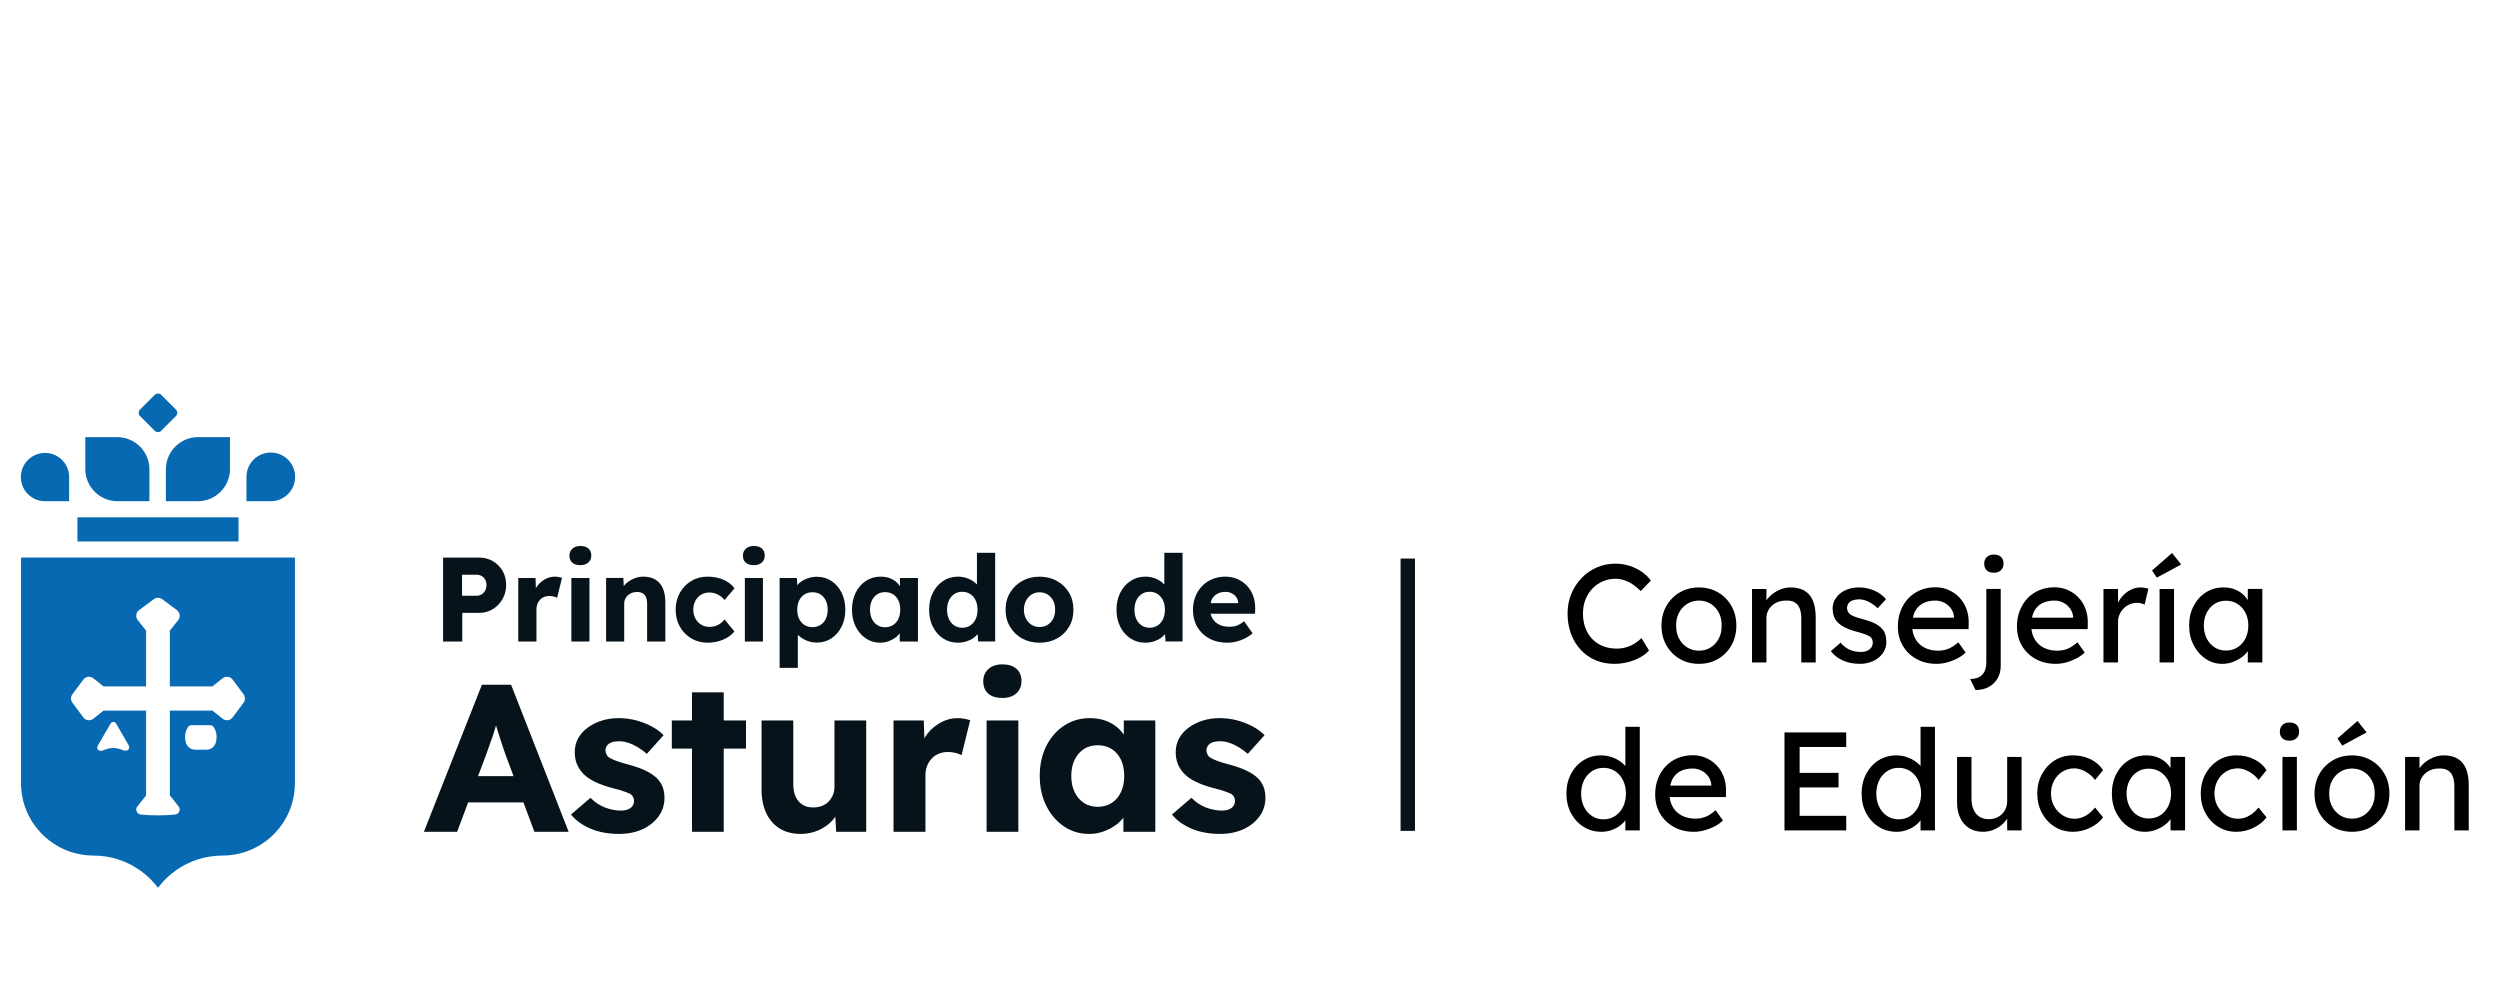
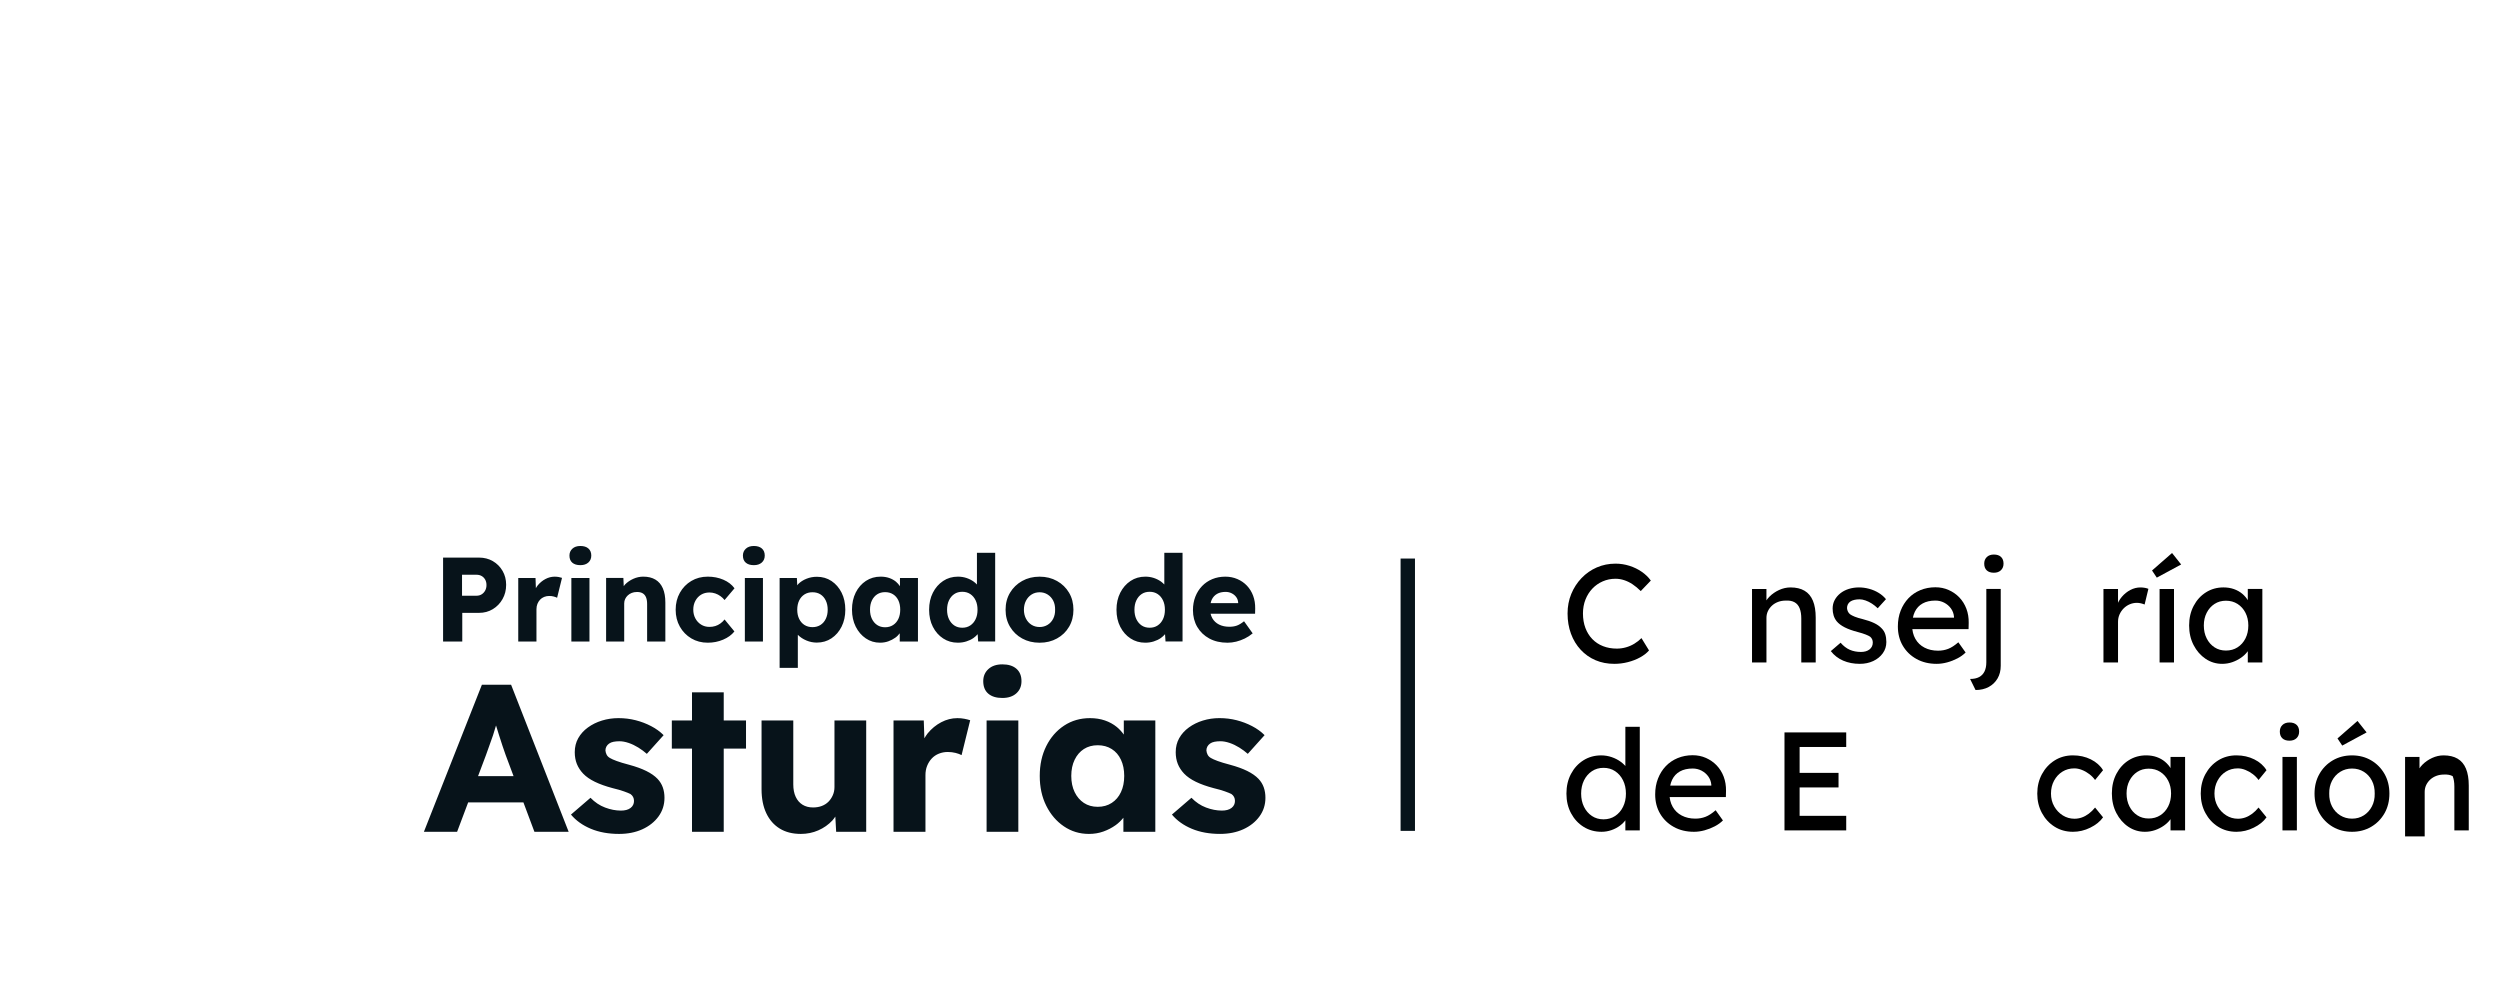
<svg xmlns="http://www.w3.org/2000/svg" version="1.1" id="Capa_1" x="0px" y="0px" viewBox="0 0 240 96" style="enable-background:new 0 0 240 96;" xml:space="preserve">
  <style type="text/css">
	.st0{fill:#07131A;}
	.st1{fill:#0669B2;}
</style>
  <g>
    <rect x="134.456" y="53.62" class="st0" width="1.382" height="26.144" />
    <path d="M154.973,63.729c-0.654,0-1.254-0.115-1.801-0.348   c-0.546-0.233-1.02-0.567-1.424-1.002c-0.403-0.434-0.715-0.947-0.933-1.538   c-0.219-0.591-0.329-1.241-0.329-1.948c0-0.672,0.118-1.297,0.355-1.874   c0.237-0.577,0.567-1.086,0.988-1.525c0.421-0.44,0.909-0.78,1.464-1.021   c0.555-0.242,1.156-0.363,1.8-0.363c0.457,0,0.902,0.07,1.338,0.209   c0.434,0.138,0.828,0.331,1.182,0.577c0.354,0.245,0.643,0.526,0.866,0.839   l-0.967,1.008c-0.26-0.26-0.522-0.476-0.786-0.652   c-0.264-0.175-0.533-0.306-0.806-0.395c-0.274-0.09-0.548-0.135-0.826-0.135   c-0.439,0-0.849,0.083-1.229,0.249c-0.381,0.165-0.711,0.396-0.994,0.693   c-0.282,0.295-0.503,0.646-0.666,1.055c-0.16,0.408-0.241,0.852-0.241,1.337   c0,0.511,0.079,0.974,0.235,1.391c0.157,0.416,0.378,0.773,0.665,1.068   c0.287,0.295,0.629,0.522,1.029,0.678c0.398,0.157,0.84,0.235,1.323,0.235   c0.296,0,0.587-0.041,0.874-0.121c0.287-0.08,0.555-0.197,0.806-0.349   c0.251-0.152,0.48-0.331,0.685-0.537l0.725,1.182   c-0.206,0.241-0.486,0.462-0.839,0.658c-0.354,0.198-0.748,0.352-1.183,0.464   S155.411,63.729,154.973,63.729" />
-     <path d="M163.101,62.466c0.421,0,0.798-0.105,1.129-0.315   c0.332-0.211,0.592-0.498,0.779-0.86c0.189-0.363,0.279-0.773,0.269-1.229   c0.009-0.466-0.08-0.881-0.269-1.243c-0.187-0.363-0.447-0.647-0.779-0.853   c-0.331-0.206-0.707-0.31-1.129-0.31c-0.421,0-0.799,0.106-1.135,0.316   c-0.336,0.21-0.599,0.497-0.786,0.86c-0.188,0.363-0.278,0.772-0.268,1.229   c-0.009,0.457,0.08,0.866,0.268,1.229c0.187,0.362,0.45,0.649,0.786,0.86   C162.303,62.361,162.68,62.466,163.101,62.466 M163.101,63.729   c-0.69,0-1.304-0.159-1.846-0.476c-0.543-0.318-0.97-0.753-1.283-1.303   c-0.314-0.551-0.47-1.181-0.47-1.888c0-0.708,0.156-1.338,0.47-1.888   c0.313-0.551,0.741-0.985,1.283-1.303c0.542-0.318,1.157-0.477,1.846-0.477   c0.681,0,1.293,0.159,1.835,0.477s0.969,0.752,1.284,1.303   c0.313,0.55,0.469,1.18,0.469,1.888c0,0.707-0.156,1.337-0.469,1.888   c-0.314,0.55-0.742,0.985-1.284,1.303   C164.394,63.57,163.783,63.729,163.101,63.729" />
    <path d="M168.194,63.595V56.541h1.384v1.451l-0.241,0.161   c0.088-0.313,0.263-0.602,0.523-0.866c0.26-0.264,0.568-0.479,0.927-0.645   c0.359-0.165,0.725-0.249,1.103-0.249c0.537,0,0.985,0.105,1.343,0.316   c0.359,0.21,0.627,0.53,0.807,0.96c0.179,0.43,0.268,0.971,0.268,1.626   v4.3h-1.384v-4.206c0-0.403-0.053-0.735-0.161-1.001   c-0.107-0.264-0.274-0.457-0.496-0.578c-0.225-0.121-0.502-0.172-0.833-0.154   c-0.269,0-0.516,0.043-0.74,0.128c-0.225,0.085-0.419,0.204-0.585,0.356   c-0.165,0.153-0.295,0.329-0.39,0.53c-0.095,0.202-0.14,0.419-0.14,0.652   v4.273h-0.685h-0.349H168.194z" />
    <path d="M178.54,63.729c-0.592,0-1.124-0.103-1.599-0.309   c-0.475-0.206-0.87-0.511-1.183-0.913l0.94-0.806   c0.268,0.313,0.563,0.54,0.88,0.678c0.317,0.139,0.679,0.208,1.082,0.208   c0.161,0,0.311-0.02,0.45-0.06c0.139-0.041,0.26-0.101,0.362-0.181   c0.104-0.081,0.182-0.177,0.236-0.289c0.053-0.111,0.08-0.235,0.08-0.369   c0-0.233-0.084-0.421-0.255-0.565c-0.089-0.062-0.232-0.132-0.423-0.208   c-0.192-0.076-0.441-0.155-0.746-0.235c-0.519-0.134-0.945-0.287-1.277-0.457   c-0.331-0.171-0.586-0.363-0.764-0.578c-0.135-0.17-0.233-0.356-0.296-0.558   c-0.062-0.202-0.094-0.423-0.094-0.665c0-0.296,0.064-0.567,0.194-0.813   c0.13-0.245,0.31-0.462,0.538-0.645c0.228-0.183,0.497-0.325,0.806-0.423   c0.309-0.098,0.639-0.148,0.987-0.148c0.332,0,0.66,0.045,0.988,0.135   c0.327,0.089,0.629,0.218,0.907,0.389c0.278,0.17,0.511,0.371,0.699,0.604   l-0.793,0.874c-0.171-0.17-0.356-0.32-0.559-0.45   c-0.202-0.129-0.405-0.231-0.612-0.302c-0.206-0.072-0.394-0.108-0.564-0.108   c-0.188,0-0.358,0.018-0.51,0.054c-0.153,0.035-0.281,0.089-0.384,0.16   c-0.103,0.073-0.181,0.162-0.235,0.269c-0.054,0.107-0.081,0.229-0.081,0.363   c0.009,0.116,0.038,0.226,0.087,0.33c0.05,0.102,0.119,0.189,0.208,0.261   c0.099,0.072,0.247,0.148,0.444,0.229c0.197,0.081,0.447,0.156,0.752,0.229   c0.448,0.116,0.818,0.243,1.109,0.382c0.291,0.139,0.521,0.299,0.692,0.477   c0.179,0.171,0.305,0.368,0.377,0.592c0.071,0.224,0.107,0.474,0.107,0.752   c0,0.404-0.113,0.763-0.342,1.082c-0.229,0.318-0.536,0.567-0.92,0.746   C179.445,63.639,179.015,63.729,178.54,63.729" />
    <path d="M185.917,63.729c-0.726,0-1.369-0.154-1.928-0.463   c-0.561-0.309-1-0.733-1.317-1.27c-0.318-0.537-0.477-1.156-0.477-1.855   c0-0.555,0.089-1.061,0.269-1.518c0.179-0.458,0.428-0.854,0.745-1.19   c0.318-0.335,0.699-0.595,1.143-0.779c0.443-0.183,0.925-0.276,1.444-0.276   c0.458,0,0.882,0.087,1.276,0.262c0.394,0.175,0.737,0.414,1.029,0.719   c0.29,0.305,0.515,0.666,0.672,1.082c0.156,0.417,0.231,0.872,0.222,1.364   l-0.014,0.592h-5.764l-0.309-1.103h4.877l-0.202,0.229v-0.322   c-0.027-0.295-0.125-0.56-0.295-0.794c-0.17-0.232-0.385-0.415-0.645-0.55   c-0.26-0.134-0.542-0.202-0.847-0.202c-0.484,0-0.891,0.093-1.222,0.277   c-0.332,0.183-0.582,0.451-0.753,0.805c-0.17,0.355-0.255,0.791-0.255,1.311   c0,0.493,0.103,0.92,0.309,1.282c0.206,0.363,0.497,0.644,0.873,0.84   c0.377,0.197,0.811,0.295,1.304,0.295c0.349,0,0.673-0.058,0.974-0.175   c0.301-0.115,0.625-0.327,0.975-0.631l0.699,0.981   c-0.215,0.214-0.477,0.404-0.786,0.565c-0.309,0.16-0.636,0.289-0.981,0.383   C186.587,63.682,186.248,63.729,185.917,63.729" />
    <path d="M191.411,54.982c-0.295,0-0.524-0.076-0.684-0.228   c-0.161-0.153-0.242-0.367-0.242-0.645c0-0.26,0.082-0.47,0.249-0.632   c0.166-0.161,0.392-0.241,0.678-0.241c0.296,0,0.524,0.076,0.686,0.229   c0.16,0.152,0.241,0.367,0.241,0.645c0,0.26-0.083,0.47-0.249,0.631   C191.925,54.902,191.699,54.982,191.411,54.982 M189.652,66.242l-0.523-1.062   c0.348,0,0.638-0.06,0.866-0.181c0.228-0.121,0.4-0.301,0.517-0.538   c0.116-0.237,0.175-0.53,0.175-0.88v-7.041h1.383v7.377   c0,0.457-0.1,0.86-0.302,1.209c-0.202,0.349-0.484,0.623-0.847,0.821   C190.559,66.143,190.135,66.242,189.652,66.242" />
-     <path d="M197.351,63.729c-0.726,0-1.368-0.154-1.928-0.463   c-0.561-0.309-0.999-0.733-1.317-1.27c-0.318-0.537-0.477-1.156-0.477-1.855   c0-0.555,0.09-1.061,0.269-1.518c0.179-0.458,0.428-0.854,0.746-1.19   c0.317-0.335,0.698-0.595,1.142-0.779c0.443-0.183,0.925-0.276,1.444-0.276   c0.458,0,0.883,0.087,1.277,0.262c0.393,0.175,0.736,0.414,1.028,0.719   c0.29,0.305,0.515,0.666,0.672,1.082c0.157,0.417,0.231,0.872,0.222,1.364   l-0.014,0.592h-5.764l-0.309-1.103h4.877l-0.201,0.229v-0.322   c-0.027-0.295-0.126-0.56-0.296-0.794c-0.17-0.232-0.385-0.415-0.645-0.55   c-0.259-0.134-0.542-0.202-0.847-0.202c-0.484,0-0.891,0.093-1.222,0.277   c-0.332,0.183-0.582,0.451-0.753,0.805c-0.17,0.355-0.255,0.791-0.255,1.311   c0,0.493,0.103,0.92,0.309,1.282c0.206,0.363,0.497,0.644,0.873,0.84   c0.378,0.197,0.811,0.295,1.304,0.295c0.349,0,0.674-0.058,0.975-0.175   c0.3-0.115,0.624-0.327,0.974-0.631l0.699,0.981   c-0.215,0.214-0.477,0.404-0.786,0.565c-0.309,0.16-0.636,0.289-0.981,0.383   C198.021,63.682,197.682,63.729,197.351,63.729" />
    <path d="M201.932,63.595V56.541h1.398v2.217l-0.134-0.537   c0.098-0.34,0.265-0.649,0.503-0.928c0.237-0.277,0.511-0.496,0.82-0.658   c0.309-0.16,0.629-0.241,0.961-0.241c0.152,0,0.297,0.014,0.437,0.04   c0.138,0.027,0.248,0.059,0.329,0.095l-0.363,1.505   c-0.107-0.045-0.226-0.083-0.356-0.114c-0.13-0.031-0.258-0.047-0.383-0.047   c-0.242,0-0.473,0.047-0.692,0.14c-0.221,0.095-0.413,0.225-0.578,0.39   c-0.165,0.166-0.299,0.359-0.396,0.578c-0.099,0.219-0.148,0.459-0.148,0.719   v3.896H201.932z" />
    <path d="M207.32,56.541h1.384v7.054h-1.384V56.541z M207.052,55.453l-0.457-0.685   l1.921-1.68l0.874,1.102L207.052,55.453z" />
    <path d="M213.69,62.453c0.42,0,0.793-0.102,1.115-0.309   c0.322-0.206,0.576-0.491,0.759-0.853c0.183-0.363,0.276-0.777,0.276-1.243   c0-0.457-0.093-0.865-0.276-1.223c-0.183-0.358-0.437-0.641-0.759-0.847   s-0.695-0.309-1.115-0.309c-0.413,0-0.777,0.103-1.095,0.309   c-0.318,0.206-0.569,0.489-0.752,0.847c-0.184,0.358-0.276,0.767-0.276,1.223   c0,0.466,0.091,0.88,0.276,1.243c0.183,0.362,0.434,0.647,0.752,0.853   C212.913,62.351,213.277,62.453,213.69,62.453 M213.327,63.729   c-0.582,0-1.113-0.161-1.592-0.484c-0.478-0.321-0.862-0.761-1.149-1.317   c-0.286-0.554-0.43-1.182-0.43-1.881c0-0.707,0.146-1.337,0.438-1.888   c0.29-0.551,0.684-0.984,1.182-1.297c0.497-0.313,1.055-0.47,1.673-0.47   c0.367,0,0.703,0.054,1.008,0.161c0.305,0.107,0.571,0.258,0.8,0.449   c0.228,0.193,0.416,0.416,0.564,0.666c0.149,0.251,0.239,0.52,0.276,0.807   l-0.309-0.108v-1.827h1.398v7.054h-1.398v-1.68l0.322-0.094   c-0.054,0.242-0.163,0.477-0.33,0.705c-0.165,0.229-0.375,0.433-0.631,0.612   c-0.255,0.179-0.537,0.322-0.846,0.43   C213.991,63.676,213.667,63.729,213.327,63.729" />
    <path d="M153.939,78.656c0.42,0,0.793-0.107,1.114-0.321   c0.323-0.215,0.577-0.509,0.76-0.881c0.183-0.371,0.276-0.795,0.276-1.269   c0-0.475-0.093-0.898-0.276-1.27c-0.183-0.371-0.437-0.666-0.76-0.88   c-0.321-0.215-0.694-0.322-1.114-0.322c-0.421,0-0.793,0.107-1.115,0.322   c-0.323,0.214-0.576,0.509-0.76,0.88c-0.183,0.372-0.275,0.795-0.275,1.27   c0,0.474,0.092,0.898,0.275,1.269c0.184,0.372,0.437,0.666,0.76,0.881   C153.146,78.549,153.517,78.656,153.939,78.656 M153.75,79.852   c-0.645,0-1.22-0.159-1.727-0.476c-0.507-0.318-0.907-0.753-1.202-1.303   c-0.296-0.551-0.444-1.181-0.444-1.888c0-0.708,0.146-1.338,0.438-1.888   c0.29-0.551,0.686-0.985,1.188-1.303c0.502-0.318,1.071-0.477,1.707-0.477   c0.349,0,0.688,0.056,1.014,0.168c0.327,0.112,0.621,0.264,0.881,0.457   c0.259,0.192,0.463,0.403,0.611,0.631c0.148,0.229,0.222,0.46,0.222,0.692   l-0.403,0.027v-4.716h1.384v9.943h-1.384V78.039h0.268   c0,0.214-0.071,0.427-0.214,0.638c-0.144,0.21-0.334,0.406-0.571,0.585   c-0.238,0.179-0.511,0.322-0.82,0.43   C154.388,79.799,154.073,79.852,153.75,79.852" />
    <path d="M162.619,79.852c-0.726,0-1.369-0.154-1.928-0.463   c-0.561-0.309-1-0.733-1.317-1.27c-0.318-0.537-0.477-1.156-0.477-1.855   c0-0.555,0.089-1.061,0.269-1.518c0.179-0.458,0.426-0.854,0.745-1.19   c0.318-0.335,0.699-0.595,1.143-0.779c0.443-0.183,0.925-0.276,1.444-0.276   c0.458,0,0.882,0.087,1.276,0.262c0.394,0.175,0.737,0.414,1.029,0.719   c0.29,0.305,0.515,0.666,0.672,1.082c0.156,0.417,0.23,0.872,0.222,1.364   l-0.014,0.592h-5.764l-0.309-1.103h4.877l-0.202,0.229v-0.322   c-0.027-0.295-0.126-0.56-0.295-0.794c-0.17-0.232-0.386-0.415-0.645-0.55   c-0.26-0.134-0.543-0.202-0.847-0.202c-0.484,0-0.891,0.093-1.222,0.277   c-0.332,0.183-0.582,0.451-0.753,0.805c-0.17,0.355-0.255,0.791-0.255,1.311   c0,0.493,0.102,0.92,0.309,1.282c0.206,0.363,0.497,0.644,0.873,0.84   c0.377,0.197,0.811,0.295,1.303,0.295c0.351,0,0.674-0.058,0.975-0.175   c0.301-0.115,0.625-0.327,0.974-0.631l0.7,0.981   c-0.216,0.214-0.477,0.404-0.787,0.565c-0.308,0.16-0.636,0.289-0.98,0.383   C163.288,79.805,162.95,79.852,162.619,79.852" />
    <path d="M171.97,74.196h4.529v1.398h-4.529V74.196z M171.311,79.718v-9.406h5.926   v1.398h-4.474v6.61h4.474v1.398H171.311z" />
-     <path d="M182.276,78.656c0.42,0,0.793-0.107,1.114-0.321   c0.323-0.215,0.577-0.509,0.76-0.881c0.183-0.371,0.276-0.795,0.276-1.269   c0-0.475-0.093-0.898-0.276-1.27c-0.183-0.371-0.437-0.666-0.76-0.88   c-0.321-0.215-0.694-0.322-1.114-0.322c-0.421,0-0.793,0.107-1.115,0.322   c-0.323,0.214-0.576,0.509-0.76,0.88c-0.183,0.372-0.275,0.795-0.275,1.27   c0,0.474,0.092,0.898,0.275,1.269c0.184,0.372,0.437,0.666,0.76,0.881   C181.484,78.549,181.855,78.656,182.276,78.656 M182.088,79.852   c-0.645,0-1.22-0.159-1.727-0.476c-0.507-0.318-0.907-0.753-1.202-1.303   c-0.296-0.551-0.444-1.181-0.444-1.888c0-0.708,0.146-1.338,0.438-1.888   c0.29-0.551,0.686-0.985,1.188-1.303c0.502-0.318,1.071-0.477,1.707-0.477   c0.349,0,0.688,0.056,1.014,0.168c0.327,0.112,0.621,0.264,0.881,0.457   c0.259,0.192,0.463,0.403,0.611,0.631c0.148,0.229,0.222,0.46,0.222,0.692   l-0.403,0.027v-4.716h1.384v9.943h-1.384V78.039h0.268   c0,0.214-0.071,0.427-0.214,0.638c-0.144,0.21-0.334,0.406-0.571,0.585   c-0.238,0.179-0.511,0.322-0.82,0.43   C182.725,79.799,182.41,79.852,182.088,79.852" />
-     <path d="M190.351,79.852c-0.501,0-0.939-0.115-1.311-0.348   c-0.371-0.233-0.658-0.561-0.859-0.982c-0.202-0.42-0.303-0.923-0.303-1.504   v-4.354h1.384v3.977c0,0.412,0.064,0.769,0.195,1.068   c0.13,0.301,0.318,0.532,0.565,0.692c0.245,0.161,0.544,0.242,0.892,0.242   c0.26,0,0.498-0.043,0.714-0.128c0.214-0.085,0.399-0.204,0.556-0.356   c0.157-0.153,0.281-0.336,0.37-0.551c0.089-0.215,0.134-0.447,0.134-0.699   v-4.246h1.384v7.054h-1.384v-1.477l0.241-0.162   c-0.107,0.332-0.288,0.631-0.544,0.9c-0.255,0.269-0.557,0.483-0.907,0.64   C191.13,79.774,190.755,79.852,190.351,79.852" />
    <path d="M199.004,79.852c-0.653,0-1.239-0.161-1.754-0.484   c-0.515-0.321-0.923-0.761-1.222-1.317c-0.301-0.554-0.45-1.177-0.45-1.867   c0-0.69,0.15-1.313,0.45-1.868c0.3-0.555,0.707-0.994,1.222-1.317   c0.515-0.322,1.1-0.484,1.754-0.484c0.627,0,1.198,0.128,1.713,0.383   c0.515,0.255,0.907,0.602,1.175,1.042l-0.766,0.94   c-0.144-0.207-0.327-0.394-0.551-0.565c-0.224-0.17-0.461-0.305-0.712-0.403   c-0.251-0.099-0.492-0.148-0.725-0.148c-0.43,0-0.812,0.105-1.148,0.315   c-0.337,0.211-0.603,0.499-0.8,0.866c-0.198,0.368-0.295,0.779-0.295,1.237   c0,0.457,0.102,0.866,0.309,1.229c0.206,0.362,0.478,0.651,0.82,0.866   c0.34,0.215,0.717,0.322,1.129,0.322c0.242,0,0.477-0.041,0.705-0.121   c0.229-0.081,0.45-0.202,0.665-0.363c0.216-0.161,0.417-0.358,0.605-0.591   l0.766,0.94c-0.287,0.404-0.696,0.734-1.229,0.993   C200.131,79.722,199.577,79.852,199.004,79.852" />
    <path d="M206.273,78.576c0.42,0,0.793-0.102,1.115-0.309   c0.322-0.206,0.576-0.491,0.759-0.853c0.184-0.363,0.276-0.777,0.276-1.243   c0-0.457-0.092-0.865-0.276-1.223c-0.183-0.358-0.437-0.641-0.759-0.847   c-0.322-0.206-0.695-0.309-1.115-0.309c-0.412,0-0.777,0.103-1.095,0.309   c-0.317,0.206-0.569,0.489-0.752,0.847c-0.184,0.358-0.276,0.767-0.276,1.223   c0,0.466,0.092,0.88,0.276,1.243c0.183,0.362,0.435,0.647,0.752,0.853   C205.496,78.474,205.861,78.576,206.273,78.576 M205.91,79.852   c-0.581,0-1.113-0.161-1.591-0.484c-0.479-0.321-0.862-0.761-1.149-1.317   c-0.287-0.554-0.43-1.182-0.43-1.881c0-0.707,0.146-1.337,0.437-1.888   c0.29-0.551,0.685-0.984,1.182-1.297c0.497-0.313,1.055-0.47,1.673-0.47   c0.367,0,0.704,0.054,1.008,0.161c0.305,0.107,0.571,0.258,0.8,0.45   c0.228,0.192,0.417,0.415,0.565,0.665c0.148,0.251,0.238,0.52,0.276,0.807   l-0.31-0.108v-1.827h1.398v7.054h-1.398V78.039l0.322-0.095   c-0.053,0.242-0.163,0.477-0.329,0.705c-0.166,0.229-0.376,0.433-0.632,0.612   c-0.255,0.179-0.537,0.322-0.846,0.43   C206.575,79.799,206.25,79.852,205.91,79.852" />
    <path d="M214.697,79.852c-0.654,0-1.239-0.161-1.754-0.484   c-0.515-0.321-0.923-0.761-1.223-1.317c-0.3-0.554-0.449-1.177-0.449-1.867   c0-0.69,0.15-1.313,0.449-1.868c0.301-0.555,0.708-0.994,1.223-1.317   c0.515-0.322,1.099-0.484,1.754-0.484c0.626,0,1.198,0.128,1.712,0.383   c0.516,0.255,0.908,0.602,1.176,1.042l-0.765,0.94   c-0.144-0.207-0.327-0.394-0.551-0.565c-0.224-0.17-0.462-0.305-0.712-0.403   c-0.251-0.099-0.492-0.148-0.725-0.148c-0.431,0-0.813,0.105-1.149,0.315   c-0.336,0.211-0.602,0.499-0.799,0.866c-0.198,0.368-0.296,0.779-0.296,1.237   c0,0.457,0.103,0.866,0.309,1.229c0.206,0.362,0.48,0.651,0.821,0.866   c0.34,0.215,0.717,0.322,1.128,0.322c0.242,0,0.477-0.041,0.705-0.121   c0.229-0.081,0.449-0.202,0.665-0.363c0.216-0.161,0.416-0.358,0.605-0.591   l0.765,0.94c-0.287,0.404-0.697,0.734-1.229,0.993   C215.824,79.722,215.271,79.852,214.697,79.852" />
    <path d="M219.117,72.664h1.383v7.054h-1.383V72.664z M219.789,71.106   c-0.295,0-0.523-0.076-0.684-0.229c-0.161-0.152-0.242-0.367-0.242-0.645   c0-0.26,0.082-0.47,0.249-0.631c0.165-0.161,0.392-0.242,0.678-0.242   c0.295,0,0.524,0.077,0.685,0.229c0.161,0.152,0.242,0.368,0.242,0.645   c0,0.26-0.083,0.47-0.25,0.632C220.302,71.025,220.076,71.106,219.789,71.106" />
    <path d="M224.855,71.576l-0.457-0.685l1.921-1.68l0.874,1.101L224.855,71.576z    M225.795,78.59c0.421,0,0.798-0.105,1.129-0.315   c0.332-0.211,0.592-0.498,0.779-0.86c0.189-0.363,0.278-0.773,0.269-1.229   c0.008-0.466-0.08-0.881-0.269-1.243c-0.187-0.363-0.447-0.647-0.779-0.853   c-0.331-0.206-0.707-0.31-1.129-0.31c-0.421,0-0.799,0.106-1.136,0.316   c-0.336,0.21-0.598,0.497-0.785,0.86c-0.188,0.363-0.278,0.772-0.268,1.229   c-0.009,0.457,0.08,0.866,0.268,1.229c0.187,0.362,0.449,0.649,0.785,0.86   C224.997,78.485,225.374,78.59,225.795,78.59 M225.795,79.852   c-0.69,0-1.305-0.159-1.847-0.476c-0.542-0.318-0.969-0.753-1.282-1.303   c-0.314-0.551-0.471-1.181-0.471-1.888c0-0.708,0.157-1.338,0.471-1.888   c0.313-0.551,0.741-0.985,1.282-1.303c0.542-0.318,1.158-0.477,1.847-0.477   c0.681,0,1.293,0.159,1.835,0.477c0.542,0.318,0.969,0.752,1.284,1.303   c0.312,0.55,0.469,1.179,0.469,1.888c0,0.707-0.157,1.337-0.469,1.888   c-0.314,0.55-0.742,0.985-1.284,1.303   C227.088,79.693,226.477,79.852,225.795,79.852" />
-     <path d="M230.887,79.718v-7.054h1.384v1.452l-0.241,0.16   c0.088-0.313,0.263-0.602,0.523-0.866c0.26-0.264,0.569-0.479,0.928-0.645   c0.358-0.165,0.725-0.249,1.102-0.249c0.538,0,0.985,0.105,1.344,0.316   c0.358,0.21,0.627,0.53,0.806,0.96c0.179,0.43,0.268,0.971,0.268,1.626   v4.3h-1.383v-4.206c0-0.403-0.054-0.735-0.161-1.001   c-0.107-0.264-0.274-0.457-0.497-0.578c-0.225-0.121-0.501-0.172-0.833-0.154   c-0.269,0-0.516,0.043-0.74,0.128c-0.224,0.085-0.419,0.204-0.585,0.356   c-0.165,0.153-0.294,0.329-0.39,0.53c-0.094,0.202-0.14,0.419-0.14,0.652   v4.273h-0.685h-0.349H230.887z" />
+     <path d="M230.887,79.718v-7.054h1.384v1.452l-0.241,0.16   c0.088-0.313,0.263-0.602,0.523-0.866c0.26-0.264,0.569-0.479,0.928-0.645   c0.358-0.165,0.725-0.249,1.102-0.249c0.538,0,0.985,0.105,1.344,0.316   c0.358,0.21,0.627,0.53,0.806,0.96c0.179,0.43,0.268,0.971,0.268,1.626   v4.3h-1.383v-4.206c0-0.403-0.054-0.735-0.161-1.001   c-0.225-0.121-0.501-0.172-0.833-0.154   c-0.269,0-0.516,0.043-0.74,0.128c-0.224,0.085-0.419,0.204-0.585,0.356   c-0.165,0.153-0.294,0.329-0.39,0.53c-0.094,0.202-0.14,0.419-0.14,0.652   v4.273h-0.685h-0.349H230.887z" />
    <path class="st0" d="M121.481,76.587c0,0.672-0.191,1.271-0.575,1.795   c-0.383,0.524-0.901,0.934-1.553,1.23c-0.652,0.295-1.396,0.443-2.229,0.443   c-1.022,0-1.926-0.164-2.713-0.494c-0.786-0.329-1.423-0.783-1.906-1.362   l1.874-1.613c0.417,0.431,0.885,0.743,1.402,0.937   c0.517,0.196,1.026,0.293,1.524,0.293c0.187,0,0.359-0.021,0.514-0.061   c0.154-0.04,0.289-0.104,0.404-0.191c0.113-0.087,0.199-0.188,0.252-0.302   c0.054-0.114,0.081-0.239,0.081-0.373c0-0.283-0.114-0.504-0.342-0.666   c-0.136-0.068-0.343-0.152-0.626-0.253c-0.282-0.101-0.645-0.205-1.089-0.312   c-0.659-0.175-1.224-0.377-1.694-0.605c-0.471-0.229-0.848-0.491-1.13-0.786   c-0.269-0.283-0.471-0.593-0.605-0.928c-0.135-0.337-0.202-0.714-0.202-1.131   c0-0.497,0.111-0.944,0.333-1.341s0.53-0.74,0.928-1.029   c0.396-0.289,0.848-0.512,1.351-0.666c0.504-0.155,1.033-0.233,1.584-0.233   c0.578,0,1.129,0.068,1.654,0.203c0.525,0.134,1.019,0.322,1.482,0.565   c0.464,0.241,0.864,0.53,1.2,0.867l-1.613,1.795   c-0.242-0.215-0.515-0.417-0.818-0.606c-0.303-0.187-0.612-0.336-0.927-0.443   c-0.317-0.107-0.61-0.161-0.878-0.161c-0.215,0-0.407,0.017-0.575,0.05   c-0.167,0.034-0.31,0.09-0.423,0.172c-0.114,0.081-0.202,0.179-0.263,0.293   c-0.059,0.114-0.09,0.238-0.09,0.372c0.014,0.149,0.054,0.286,0.122,0.414   c0.067,0.128,0.174,0.232,0.321,0.312c0.135,0.081,0.346,0.176,0.636,0.283   c0.29,0.107,0.69,0.229,1.201,0.363c0.645,0.175,1.194,0.373,1.644,0.595   c0.449,0.222,0.809,0.474,1.079,0.756c0.229,0.242,0.397,0.515,0.504,0.818   C121.428,75.891,121.481,76.224,121.481,76.587 M106.725,77.081   c-0.384,0.249-0.83,0.373-1.342,0.373c-0.511,0-0.955-0.125-1.331-0.373   c-0.375-0.249-0.672-0.595-0.887-1.039c-0.214-0.443-0.323-0.961-0.323-1.553   c0-0.592,0.109-1.11,0.323-1.553c0.215-0.444,0.512-0.787,0.887-1.029   c0.377-0.242,0.821-0.364,1.331-0.364c0.512,0,0.958,0.122,1.342,0.364   c0.384,0.241,0.679,0.585,0.887,1.029c0.209,0.443,0.313,0.961,0.313,1.553   c0,0.592-0.104,1.11-0.313,1.553C107.405,76.486,107.109,76.833,106.725,77.081    M107.885,70.517c-0.194-0.266-0.413-0.513-0.675-0.728   c-0.33-0.269-0.71-0.477-1.14-0.625c-0.431-0.148-0.908-0.223-1.432-0.223   c-0.928,0-1.755,0.239-2.482,0.717c-0.725,0.477-1.298,1.133-1.714,1.967   c-0.417,0.834-0.626,1.789-0.626,2.865c0,1.075,0.209,2.03,0.626,2.865   c0.416,0.834,0.981,1.493,1.694,1.976c0.714,0.485,1.512,0.726,2.401,0.726   c0.496,0,0.962-0.077,1.392-0.232c0.431-0.154,0.824-0.359,1.181-0.615   c0.285-0.205,0.524-0.445,0.736-0.706v1.351h3.065V69.164H107.885V70.517z    M97.578,64.201c0.322,0.282,0.484,0.679,0.484,1.19   c0,0.485-0.165,0.875-0.494,1.17c-0.33,0.296-0.777,0.444-1.342,0.444   c-0.578,0-1.029-0.138-1.352-0.414c-0.321-0.276-0.483-0.675-0.483-1.2   c0-0.47,0.163-0.857,0.494-1.16c0.329-0.303,0.776-0.453,1.341-0.453   C96.804,63.778,97.254,63.918,97.578,64.201 M94.713,69.164h3.046v10.691h-3.046   V69.164z M92.584,69.003c0.209,0.04,0.394,0.087,0.554,0.141l-0.827,3.348   c-0.148-0.081-0.339-0.152-0.574-0.212c-0.235-0.06-0.488-0.09-0.756-0.09   c-0.296,0-0.578,0.054-0.848,0.161c-0.269,0.108-0.497,0.262-0.685,0.464   c-0.188,0.202-0.336,0.437-0.444,0.706c-0.107,0.269-0.16,0.565-0.16,0.887   v5.446h-3.066V69.164h2.904l0.059,1.713c0.1-0.16,0.192-0.325,0.314-0.472   c0.369-0.45,0.803-0.807,1.3-1.069c0.498-0.262,1.015-0.394,1.554-0.394   C92.151,68.941,92.376,68.962,92.584,69.003 M80.109,69.164h3.046v10.69h-2.884   l-0.08-1.462c-0.092,0.126-0.173,0.256-0.283,0.373   c-0.377,0.404-0.827,0.72-1.351,0.949c-0.525,0.228-1.083,0.342-1.675,0.342   c-0.794,0-1.47-0.171-2.027-0.514c-0.558-0.343-0.988-0.833-1.291-1.473   c-0.303-0.639-0.455-1.408-0.455-2.309v-6.596h3.046v6.132   c0,0.471,0.078,0.872,0.233,1.2c0.154,0.33,0.373,0.582,0.655,0.757   c0.283,0.175,0.619,0.262,1.009,0.262c0.309,0,0.588-0.047,0.837-0.141   c0.248-0.094,0.46-0.229,0.636-0.404c0.174-0.175,0.315-0.383,0.423-0.625   c0.107-0.242,0.161-0.504,0.161-0.786V69.164z M69.478,69.164h2.139v2.703h-2.139   v7.987h-3.046v-7.987h-1.937v-2.703h1.937v-2.703h3.046V69.164z M63.629,75.589   c0.108,0.303,0.161,0.636,0.161,0.999c0,0.672-0.191,1.271-0.574,1.795   c-0.384,0.524-0.902,0.934-1.554,1.23c-0.652,0.295-1.396,0.443-2.229,0.443   c-1.021,0-1.926-0.164-2.714-0.494c-0.786-0.329-1.421-0.783-1.906-1.362   l1.875-1.613c0.417,0.431,0.885,0.743,1.403,0.937   c0.517,0.196,1.026,0.293,1.523,0.293c0.188,0,0.36-0.021,0.514-0.061   c0.155-0.04,0.289-0.104,0.405-0.191c0.113-0.087,0.198-0.188,0.251-0.302   c0.054-0.114,0.081-0.239,0.081-0.373c0-0.283-0.114-0.504-0.343-0.666   c-0.134-0.068-0.342-0.152-0.625-0.253c-0.282-0.101-0.645-0.205-1.089-0.312   c-0.659-0.175-1.224-0.377-1.694-0.605c-0.471-0.229-0.848-0.491-1.13-0.786   c-0.269-0.283-0.47-0.593-0.605-0.928c-0.135-0.337-0.202-0.714-0.202-1.131   c0-0.497,0.111-0.944,0.333-1.341c0.223-0.396,0.53-0.74,0.928-1.029   c0.396-0.289,0.847-0.512,1.352-0.666c0.503-0.155,1.032-0.233,1.583-0.233   c0.578,0,1.13,0.068,1.654,0.203c0.525,0.134,1.018,0.322,1.483,0.565   c0.463,0.241,0.864,0.53,1.199,0.867l-1.612,1.795   c-0.243-0.215-0.515-0.417-0.818-0.606c-0.304-0.187-0.612-0.336-0.928-0.443   c-0.317-0.107-0.61-0.161-0.878-0.161c-0.215,0-0.407,0.017-0.575,0.05   c-0.167,0.034-0.309,0.09-0.423,0.172c-0.115,0.081-0.202,0.179-0.263,0.293   c-0.059,0.114-0.09,0.238-0.09,0.372c0.014,0.149,0.055,0.286,0.122,0.414   c0.068,0.128,0.175,0.232,0.322,0.312c0.134,0.081,0.346,0.176,0.636,0.283   c0.289,0.107,0.689,0.229,1.2,0.363c0.645,0.175,1.194,0.373,1.643,0.595   c0.45,0.222,0.81,0.474,1.08,0.756C63.353,75.014,63.522,75.286,63.629,75.589    M45.893,74.509l0.752-1.997c0.107-0.322,0.223-0.642,0.342-0.958   c0.122-0.316,0.236-0.639,0.343-0.968c0.103-0.314,0.198-0.627,0.288-0.941   c0.092,0.3,0.185,0.605,0.287,0.922c0.114,0.357,0.225,0.699,0.333,1.029   c0.107,0.33,0.208,0.622,0.303,0.878l0.762,2.037H45.893z M46.262,65.735   l-5.568,14.12h3.187l1.062-2.824h5.305l1.057,2.824h3.287L49.065,65.735H46.262z    M116.839,57.011c0.223-0.126,0.495-0.189,0.818-0.189   c0.214,0,0.412,0.046,0.593,0.138c0.18,0.092,0.326,0.216,0.437,0.373   c0.111,0.157,0.171,0.336,0.178,0.536v0.034h-2.644   c0.028-0.124,0.062-0.242,0.112-0.345   C116.448,57.32,116.616,57.138,116.839,57.011 M116.096,61.298   c0.495,0.268,1.075,0.403,1.744,0.403c0.276,0,0.553-0.034,0.834-0.103   c0.28-0.07,0.553-0.169,0.823-0.3c0.268-0.13,0.522-0.295,0.76-0.495   l-0.829-1.162c-0.247,0.2-0.474,0.337-0.684,0.414   c-0.212,0.077-0.451,0.114-0.72,0.114c-0.384,0-0.717-0.071-0.995-0.212   c-0.281-0.141-0.495-0.343-0.645-0.604c-0.077-0.133-0.132-0.28-0.17-0.437   h4.273l0.011-0.495c0.007-0.445-0.058-0.854-0.196-1.226   c-0.138-0.371-0.336-0.694-0.593-0.966c-0.257-0.273-0.564-0.486-0.921-0.639   c-0.357-0.154-0.743-0.231-1.157-0.231c-0.453,0-0.87,0.079-1.249,0.236   c-0.38,0.158-0.708,0.381-0.984,0.668c-0.277,0.288-0.492,0.627-0.645,1.018   c-0.153,0.391-0.23,0.822-0.23,1.29c0,0.606,0.138,1.145,0.414,1.616   C115.215,60.66,115.602,61.03,116.096,61.298 M111.647,59.44   c-0.123,0.257-0.292,0.459-0.512,0.604c-0.218,0.146-0.474,0.218-0.766,0.218   c-0.299,0-0.556-0.073-0.771-0.218c-0.214-0.146-0.384-0.347-0.507-0.604   c-0.123-0.257-0.184-0.559-0.184-0.904c0-0.345,0.061-0.646,0.184-0.903   s0.292-0.459,0.507-0.604c0.214-0.146,0.472-0.218,0.771-0.218   c0.291,0,0.547,0.073,0.766,0.218c0.219,0.146,0.389,0.347,0.512,0.604   c0.124,0.257,0.185,0.558,0.185,0.903   C111.832,58.881,111.771,59.183,111.647,59.44 M113.524,61.587v-8.517h-1.75v3.042   c-0.092-0.098-0.193-0.19-0.31-0.276c-0.208-0.149-0.439-0.266-0.696-0.351   c-0.258-0.084-0.529-0.127-0.812-0.127c-0.538,0-1.013,0.138-1.427,0.415   c-0.414,0.276-0.743,0.652-0.984,1.127c-0.241,0.476-0.363,1.02-0.363,1.634   c0,0.622,0.122,1.169,0.363,1.64c0.241,0.472,0.57,0.845,0.984,1.116   c0.414,0.274,0.886,0.409,1.416,0.409c0.284,0,0.554-0.04,0.811-0.121   c0.257-0.08,0.485-0.189,0.684-0.328c0.16-0.111,0.29-0.236,0.404-0.368   l0.046,0.702H113.524z M101.111,59.388c-0.127,0.254-0.305,0.45-0.535,0.593   c-0.23,0.142-0.487,0.213-0.771,0.213c-0.291,0-0.55-0.071-0.777-0.213   c-0.227-0.143-0.406-0.339-0.536-0.593c-0.13-0.253-0.196-0.537-0.196-0.852   c0-0.321,0.066-0.61,0.196-0.863c0.13-0.253,0.309-0.452,0.536-0.598   c0.227-0.146,0.486-0.218,0.777-0.218c0.284,0,0.541,0.073,0.771,0.218   c0.23,0.146,0.408,0.343,0.535,0.593c0.127,0.25,0.187,0.54,0.179,0.868   C101.298,58.851,101.238,59.135,101.111,59.388 M102.63,60.17   c0.281-0.474,0.42-1.019,0.42-1.634c0-0.614-0.139-1.158-0.42-1.634   c-0.28-0.475-0.666-0.852-1.157-1.127c-0.491-0.277-1.046-0.415-1.668-0.415   c-0.629,0-1.189,0.138-1.681,0.415c-0.491,0.276-0.879,0.652-1.162,1.127   c-0.284,0.476-0.426,1.02-0.426,1.634c0,0.615,0.142,1.16,0.426,1.634   c0.283,0.476,0.671,0.851,1.162,1.122c0.492,0.274,1.052,0.409,1.681,0.409   c0.622,0,1.177-0.135,1.668-0.409C101.965,61.021,102.351,60.646,102.63,60.17    M93.659,59.44c-0.123,0.257-0.293,0.459-0.512,0.604   c-0.219,0.146-0.474,0.218-0.767,0.218c-0.297,0-0.555-0.073-0.77-0.218   c-0.215-0.146-0.384-0.347-0.508-0.604c-0.122-0.257-0.184-0.559-0.184-0.904   c0-0.345,0.062-0.646,0.184-0.903c0.124-0.257,0.292-0.459,0.508-0.604   c0.214-0.146,0.472-0.218,0.77-0.218c0.292,0,0.547,0.073,0.767,0.218   c0.218,0.146,0.389,0.347,0.512,0.604c0.124,0.257,0.184,0.558,0.184,0.903   C93.843,58.881,93.783,59.183,93.659,59.44 M95.536,61.587v-8.517h-1.75v3.042   c-0.093-0.098-0.194-0.19-0.311-0.276c-0.208-0.149-0.439-0.266-0.696-0.351   c-0.258-0.084-0.528-0.127-0.812-0.127c-0.537,0-1.012,0.138-1.427,0.415   c-0.414,0.276-0.743,0.652-0.984,1.127c-0.241,0.476-0.362,1.02-0.362,1.634   c0,0.622,0.121,1.169,0.362,1.64c0.241,0.472,0.57,0.845,0.984,1.116   c0.415,0.274,0.886,0.409,1.416,0.409c0.285,0,0.554-0.04,0.811-0.121   c0.258-0.08,0.486-0.189,0.685-0.328c0.159-0.111,0.289-0.236,0.403-0.368   l0.047,0.702H95.536z M84.97,60.217c-0.29,0-0.544-0.071-0.759-0.213   c-0.214-0.141-0.383-0.339-0.507-0.593c-0.123-0.253-0.183-0.548-0.183-0.885   c0-0.338,0.06-0.633,0.183-0.887c0.124-0.253,0.292-0.448,0.507-0.587   c0.215-0.138,0.469-0.207,0.759-0.207c0.292,0,0.547,0.069,0.766,0.207   c0.219,0.138,0.388,0.334,0.508,0.587c0.119,0.254,0.177,0.549,0.177,0.887   c0,0.337-0.058,0.632-0.177,0.885c-0.12,0.254-0.288,0.451-0.508,0.593   C85.517,60.146,85.262,60.217,84.97,60.217 M86.375,60.797v0.789h1.749v-6.1   h-1.728v0.789c-0.111-0.156-0.232-0.307-0.385-0.433   c-0.188-0.153-0.405-0.273-0.65-0.357c-0.247-0.084-0.519-0.127-0.818-0.127   c-0.529,0-1.002,0.137-1.416,0.409c-0.414,0.273-0.741,0.647-0.979,1.122   c-0.237,0.476-0.357,1.02-0.357,1.635c0,0.614,0.12,1.158,0.357,1.634   c0.238,0.475,0.561,0.851,0.967,1.127c0.407,0.276,0.863,0.414,1.369,0.414   c0.284,0,0.549-0.044,0.795-0.132c0.247-0.088,0.47-0.205,0.674-0.351   C86.122,61.099,86.253,60.951,86.375,60.797 M76.718,57.65   c0.124-0.253,0.294-0.448,0.513-0.587c0.218-0.138,0.474-0.207,0.766-0.207   c0.299,0,0.555,0.069,0.772,0.207c0.214,0.138,0.384,0.334,0.505,0.587   c0.123,0.254,0.185,0.549,0.185,0.886c0,0.331-0.062,0.622-0.185,0.875   c-0.122,0.254-0.292,0.449-0.512,0.588c-0.218,0.137-0.473,0.207-0.766,0.207   c-0.291,0-0.547-0.07-0.766-0.207c-0.218-0.138-0.389-0.334-0.513-0.588   c-0.122-0.253-0.182-0.544-0.182-0.875C76.536,58.199,76.596,57.903,76.718,57.65    M76.592,60.936c0.007,0.007,0.01,0.016,0.018,0.023   c0.218,0.218,0.488,0.395,0.805,0.528c0.318,0.135,0.651,0.202,0.996,0.202   c0.529,0,0.999-0.136,1.409-0.409c0.41-0.271,0.734-0.646,0.973-1.121   c0.237-0.476,0.357-1.017,0.357-1.624c0-0.621-0.12-1.168-0.357-1.639   c-0.238-0.472-0.561-0.845-0.967-1.117c-0.407-0.271-0.874-0.408-1.403-0.408   c-0.354,0-0.688,0.062-1.002,0.189c-0.315,0.127-0.577,0.295-0.789,0.507   c-0.04,0.04-0.061,0.083-0.096,0.125l-0.035-0.706h-1.658v8.632h1.749V60.936z    M71.597,54.019c-0.184-0.157-0.277-0.385-0.277-0.684   c0-0.268,0.094-0.49,0.283-0.662c0.187-0.173,0.443-0.259,0.766-0.259   c0.33,0,0.587,0.08,0.771,0.241c0.184,0.161,0.276,0.388,0.276,0.679   c0,0.276-0.094,0.499-0.282,0.668s-0.443,0.253-0.765,0.253   C72.038,54.255,71.781,54.177,71.597,54.019 M71.506,55.486h1.737v6.1h-1.737   V55.486z M65.267,60.159c-0.269-0.476-0.403-1.017-0.403-1.624   c0-0.605,0.133-1.148,0.403-1.628c0.268-0.479,0.634-0.858,1.098-1.134   c0.464-0.277,0.992-0.415,1.583-0.415c0.545,0,1.043,0.099,1.496,0.294   c0.454,0.196,0.81,0.469,1.07,0.823l-0.955,1.128   c-0.1-0.13-0.229-0.253-0.386-0.368c-0.157-0.115-0.326-0.203-0.505-0.264   c-0.181-0.061-0.367-0.093-0.559-0.093c-0.307,0-0.575,0.072-0.806,0.213   c-0.23,0.141-0.412,0.337-0.546,0.587c-0.135,0.25-0.202,0.531-0.202,0.847   c0,0.314,0.067,0.596,0.202,0.845c0.134,0.251,0.318,0.447,0.552,0.593   c0.233,0.147,0.5,0.219,0.8,0.219c0.199,0,0.385-0.027,0.559-0.081   c0.173-0.053,0.333-0.134,0.483-0.241c0.15-0.107,0.286-0.238,0.409-0.391   l0.944,1.15c-0.262,0.33-0.622,0.593-1.083,0.788   c-0.46,0.196-0.951,0.293-1.473,0.293c-0.591,0-1.119-0.138-1.583-0.414   C65.901,61.01,65.535,60.635,65.267,60.159 M63.632,56.476   c0.162,0.368,0.242,0.825,0.242,1.37v3.74h-1.75v-3.603   c0-0.26-0.036-0.477-0.109-0.65c-0.073-0.173-0.184-0.301-0.334-0.386   c-0.149-0.084-0.336-0.122-0.558-0.114c-0.168,0-0.328,0.028-0.472,0.086   c-0.147,0.057-0.273,0.136-0.38,0.236c-0.108,0.099-0.192,0.214-0.253,0.344   c-0.062,0.131-0.094,0.273-0.094,0.426v3.66h-0.862h-0.507h-0.368v-6.1h1.658   l0.035,0.787c0.043-0.053,0.076-0.109,0.125-0.16   c0.223-0.226,0.488-0.409,0.795-0.546c0.306-0.138,0.625-0.208,0.955-0.208   c0.46,0,0.848,0.095,1.162,0.282C63.234,55.829,63.472,56.108,63.632,56.476    M54.851,55.486h1.738v6.1h-1.738V55.486z M54.943,54.019   c-0.184-0.157-0.276-0.385-0.276-0.684c0-0.268,0.094-0.49,0.282-0.662   c0.188-0.173,0.443-0.259,0.766-0.259c0.33,0,0.587,0.08,0.771,0.241   c0.184,0.161,0.277,0.388,0.277,0.679c0,0.276-0.095,0.499-0.282,0.668   c-0.189,0.168-0.443,0.253-0.766,0.253   C55.385,54.255,55.127,54.177,54.943,54.019 M51.502,61.587h-1.75v-6.1h1.658   l0.034,0.977c0.056-0.092,0.109-0.184,0.178-0.269   c0.211-0.257,0.459-0.46,0.743-0.61c0.284-0.15,0.579-0.225,0.886-0.225   c0.138,0,0.267,0.013,0.386,0.034c0.119,0.024,0.225,0.051,0.316,0.081   l-0.471,1.911c-0.085-0.046-0.195-0.086-0.329-0.121   c-0.134-0.035-0.278-0.052-0.432-0.052c-0.169,0-0.33,0.03-0.484,0.092   c-0.153,0.062-0.283,0.15-0.391,0.265c-0.107,0.115-0.191,0.25-0.254,0.403   c-0.06,0.154-0.092,0.322-0.092,0.507V61.587z M44.355,55.176h1.392   c0.185,0,0.348,0.04,0.49,0.121c0.141,0.08,0.255,0.196,0.339,0.344   c0.084,0.15,0.126,0.325,0.126,0.524c0,0.2-0.042,0.375-0.126,0.529   c-0.084,0.154-0.198,0.275-0.339,0.363c-0.141,0.088-0.305,0.132-0.49,0.132   h-1.392V55.176z M44.378,58.835h1.61c0.492,0,0.933-0.119,1.324-0.357   c0.391-0.237,0.703-0.56,0.932-0.966c0.231-0.407,0.346-0.863,0.346-1.37   c0-0.499-0.115-0.945-0.346-1.341c-0.229-0.395-0.541-0.706-0.932-0.933   c-0.391-0.226-0.832-0.339-1.324-0.339h-3.452v8.057h1.842V58.835z" />
-     <path class="st1" d="M23.382,67.46l-1.045,1.409c-0.229,0.308-0.668,0.365-0.968,0.126   l-0.979-0.78h-4.082v8.147l0.838,1.055c0.237,0.297,0.05,0.74-0.33,0.778   c-1.097,0.109-2.203,0.109-3.3,0c-0.38-0.039-0.567-0.481-0.33-0.778   l0.838-1.055v-8.147H9.943l-0.98,0.78c-0.301,0.239-0.74,0.182-0.967-0.126   l-1.046-1.409c-0.178-0.24-0.178-0.568,0-0.809l1.046-1.408   c0.228-0.308,0.667-0.365,0.967-0.126l0.98,0.779h4.081v-5.357l-0.798-1.003   c-0.239-0.301-0.182-0.739,0.126-0.967l1.409-1.046   c0.239-0.179,0.569-0.179,0.808,0l1.409,1.046   c0.308,0.229,0.365,0.667,0.126,0.967l-0.798,1.003v5.357h4.082l0.979-0.779   c0.301-0.239,0.74-0.182,0.968,0.126l1.045,1.408   C23.56,66.892,23.56,67.22,23.382,67.46 M20.716,71.292   c-0.064,0.202-0.176,0.366-0.334,0.489c-0.162,0.127-0.371,0.192-0.622,0.192   h-0.961c-0.252,0-0.462-0.066-0.625-0.193c-0.159-0.128-0.268-0.293-0.33-0.493   c-0.051-0.165-0.077-0.347-0.077-0.542c-0.001-0.2,0.029-0.39,0.089-0.559   c0.056-0.152,0.123-0.285,0.2-0.399c0.071-0.104,0.189-0.166,0.315-0.166h1.821   c0.126,0,0.245,0.062,0.315,0.167c0.076,0.113,0.14,0.244,0.199,0.401   c0.059,0.173,0.09,0.358,0.09,0.555C20.797,70.94,20.77,71.124,20.716,71.292    M12.326,71.953c-0.02,0.021-0.044,0.036-0.071,0.046   c0.021,0.084-0.391,0.075-0.453,0.017l-0.235-0.083   c-0.042-0.009-0.167-0.059-0.208-0.069c-0.331-0.076-0.674-0.075-1.004,0.008   c-0.027,0.006-0.106,0.04-0.134,0.046l-0.312,0.111   c-0.051,0.048-0.393,0.079-0.404,0.01c-0.068-0.022-0.119-0.076-0.145-0.141   c-0.051-0.062-0.017-0.238,0.03-0.318l0.588-1.015l0.638-1.099   c0.119-0.207,0.413-0.207,0.533,0l0.634,1.099l0.571,0.992   C12.417,71.667,12.43,71.908,12.326,71.953 M25.993,53.521v0.001H4.338v-0.001   H2.018v21.654c0,2.27,1.088,4.286,2.77,5.556   c1.165,0.881,2.617,1.404,4.191,1.404c1.689,0,3.252,0.541,4.524,1.46   c0.634,0.457,1.195,1.008,1.664,1.633c0.468-0.625,1.03-1.176,1.664-1.634   c1.271-0.918,2.834-1.459,4.522-1.459c1.574,0,3.025-0.523,4.192-1.404   c1.681-1.271,2.768-3.287,2.768-5.556V53.521H25.993z M27.647,44.129   c-0.424-0.423-1.007-0.684-1.652-0.684c-1.291,0-2.336,1.045-2.336,2.335v2.336   h2.336c1.29,0,2.335-1.045,2.335-2.336   C28.33,45.135,28.069,44.551,27.647,44.129 M7.432,51.983h15.467v-2.321H7.432   V51.983z M15.925,45.054v3.062h3.064c1.706,0,3.089-1.382,3.089-3.088v-3.063h-3.064   C17.309,41.965,15.925,43.348,15.925,45.054 M11.254,41.965h-3.064v3.063   c0,1.706,1.383,3.088,3.09,3.088h3.063v-3.062   C14.343,43.348,12.96,41.965,11.254,41.965 M16.893,39.324L15.472,37.903   c-0.168-0.167-0.443-0.167-0.612,0l-1.422,1.421c-0.169,0.17-0.169,0.443,0,0.613   l1.422,1.421c0.168,0.167,0.443,0.167,0.612,0l1.421-1.421   C17.062,39.767,17.062,39.493,16.893,39.324 M5.958,44.159   c-0.418-0.419-0.999-0.679-1.639-0.679c-0.639,0-1.22,0.26-1.637,0.679   c-0.421,0.419-0.68,1-0.68,1.639c0,1.28,1.037,2.317,2.317,2.317h2.319   v-2.317C6.638,45.159,6.378,44.578,5.958,44.159" />
  </g>
</svg>